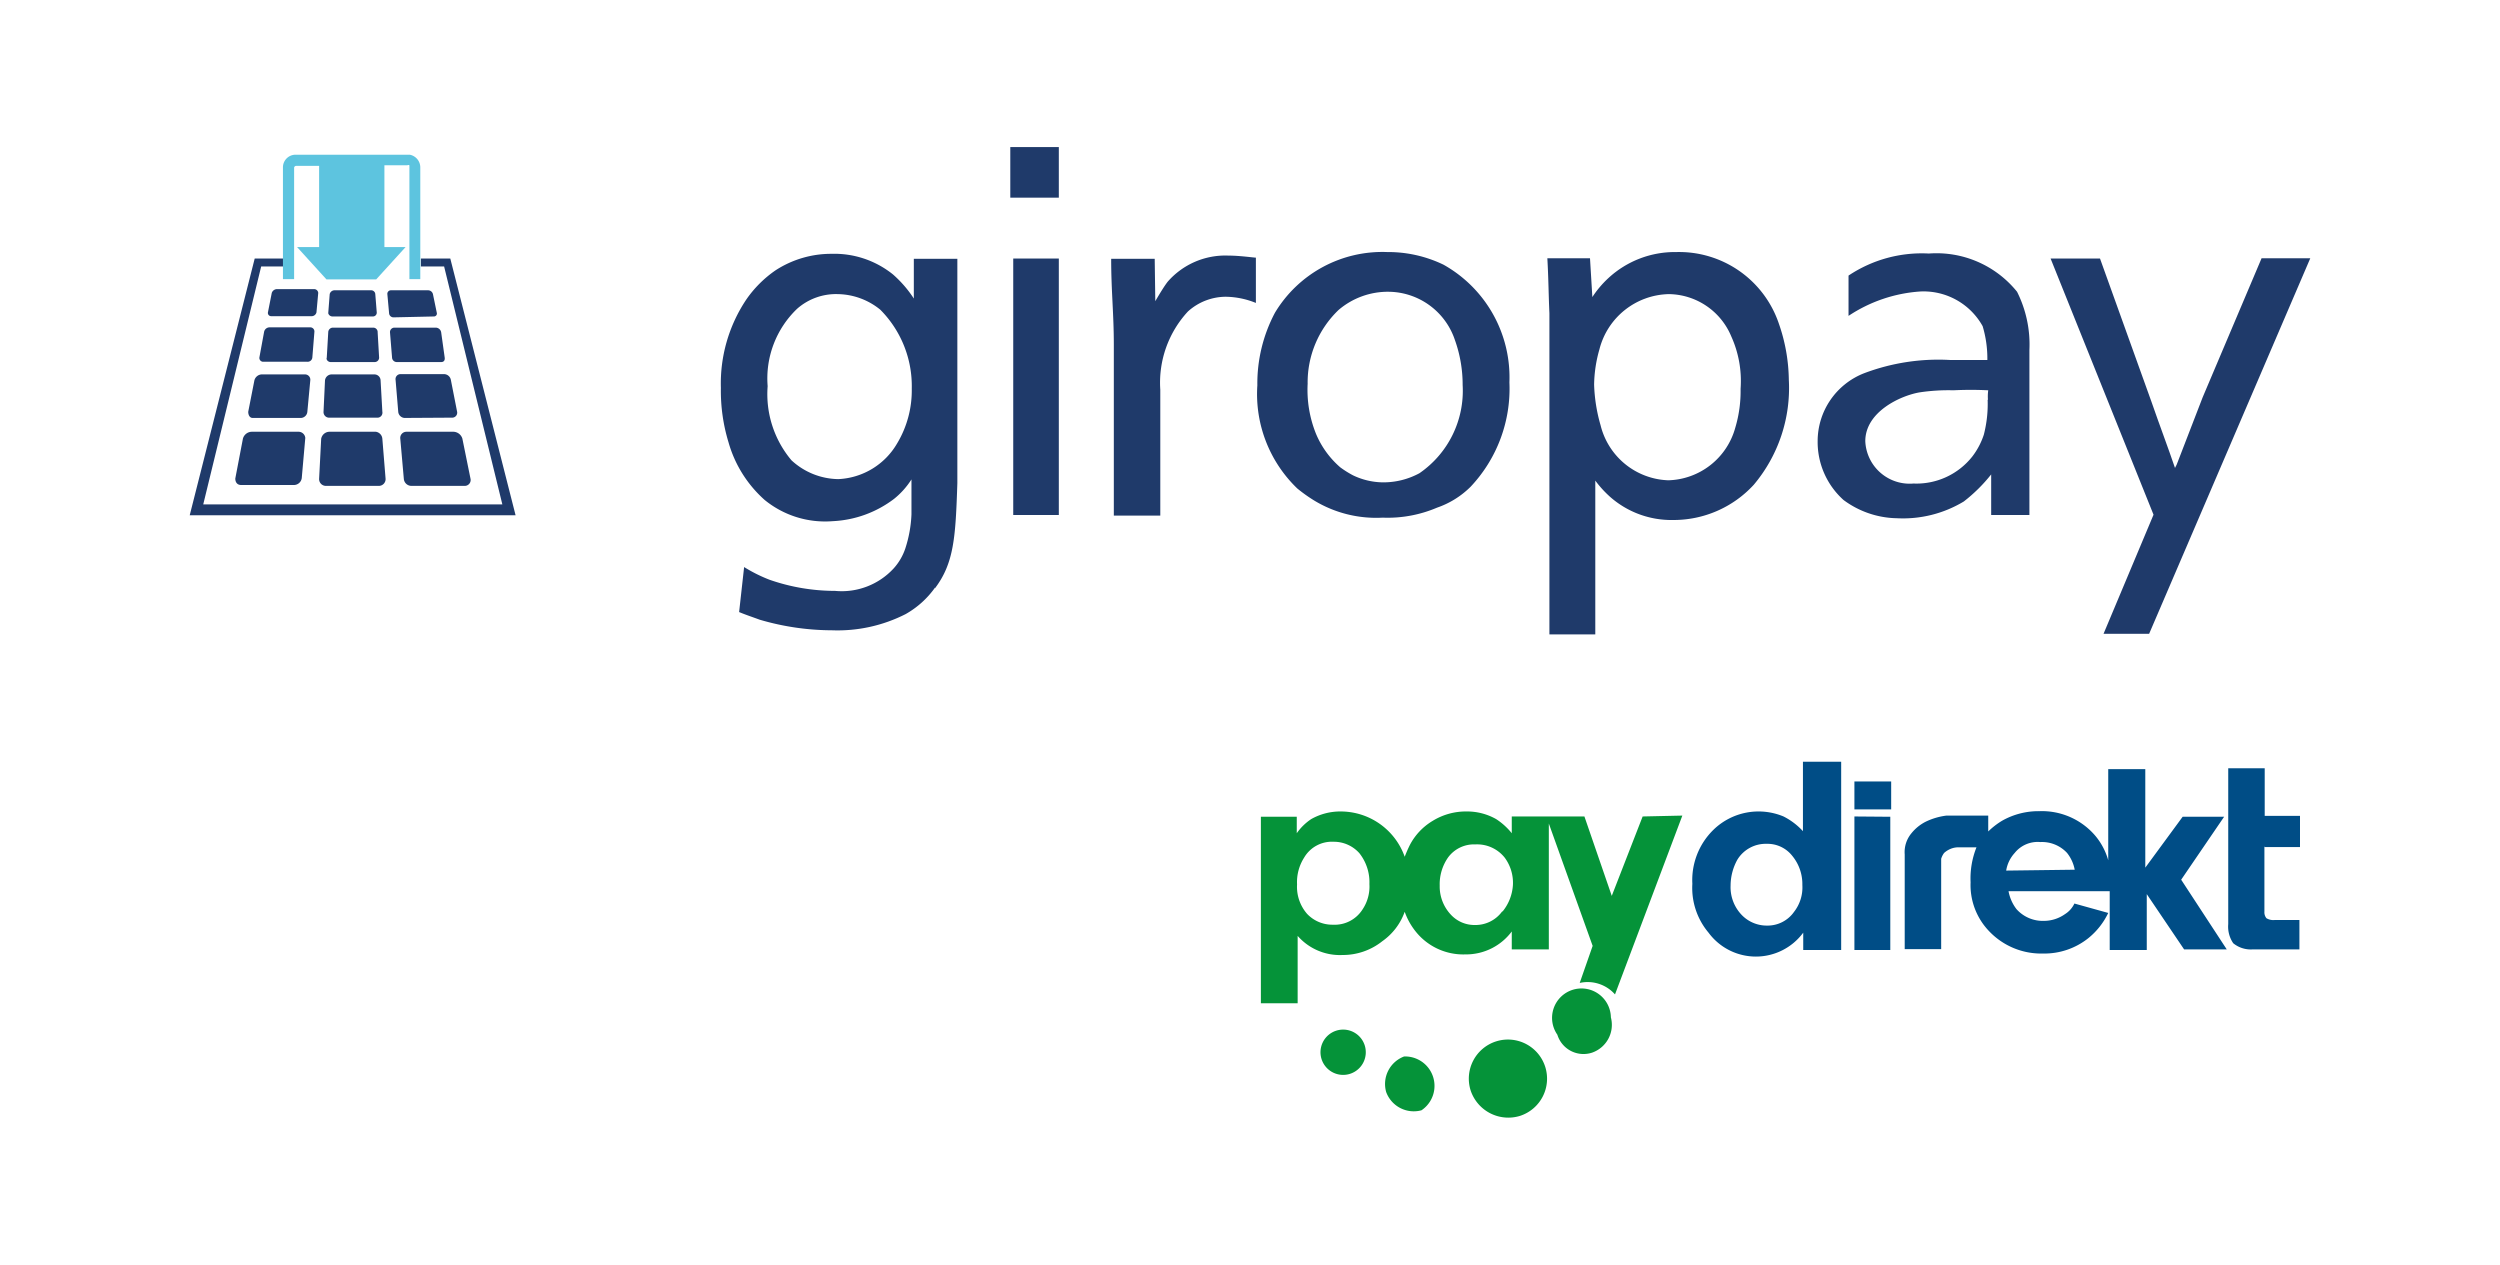
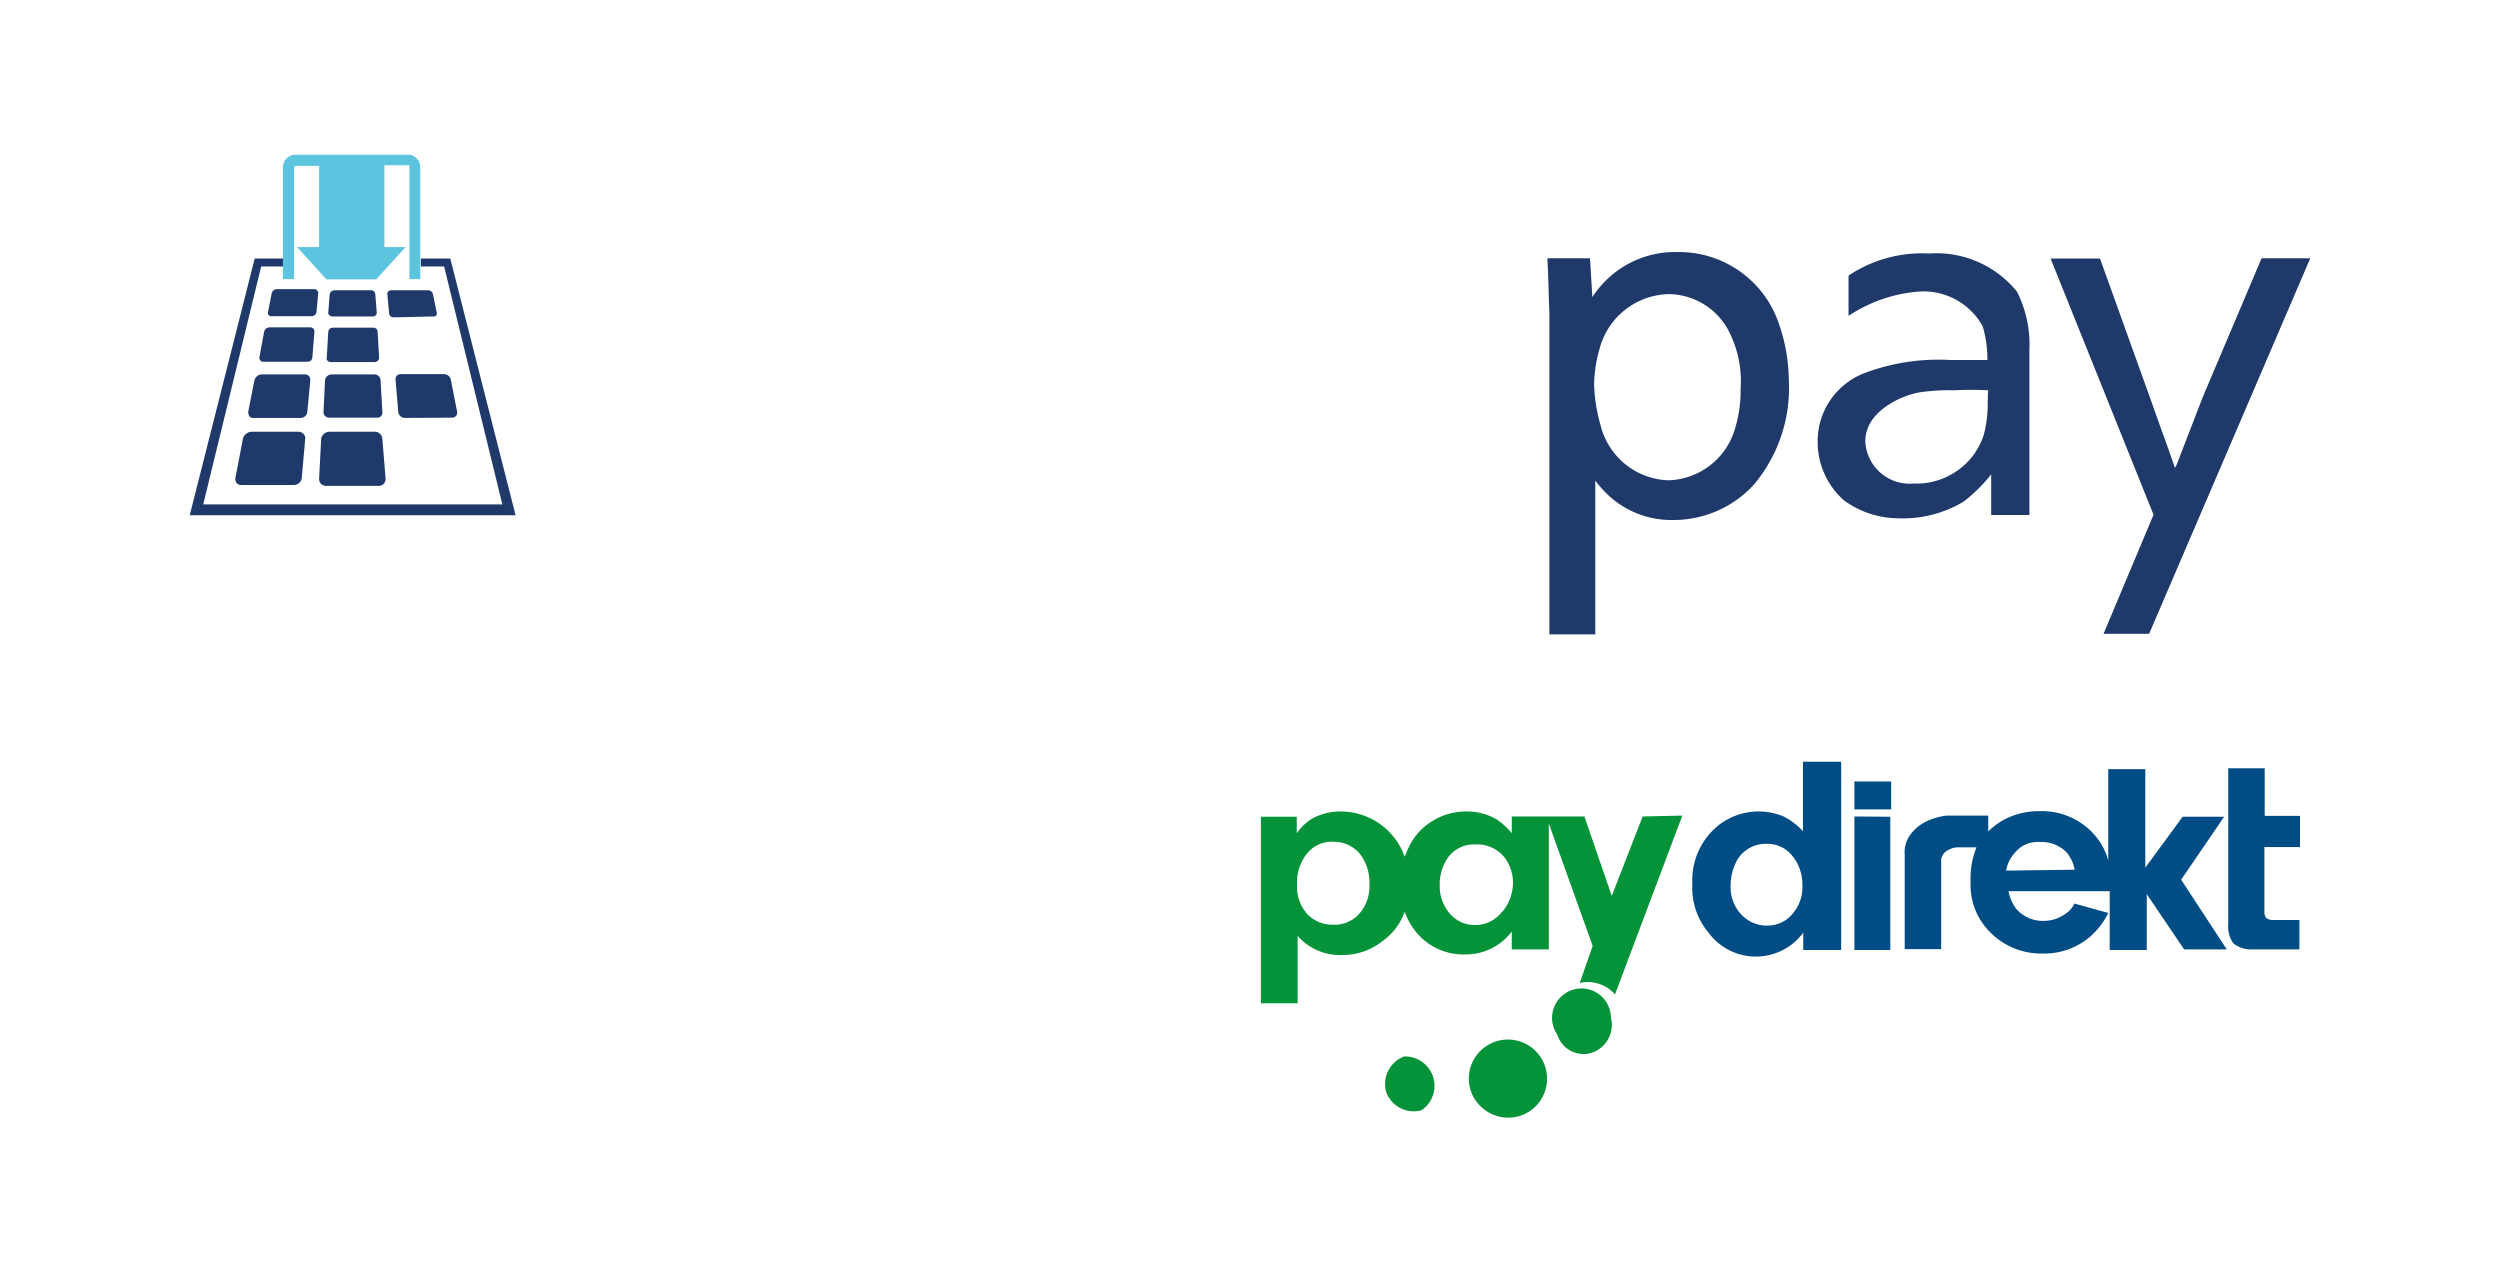
<svg xmlns="http://www.w3.org/2000/svg" id="Ebene_1" data-name="Ebene 1" viewBox="0 0 85 43">
  <g id="Ebene_2" data-name="Ebene 2">
    <rect width="85" height="43" style="fill:#fff" />
  </g>
  <polygon id="polygon79" points="15.31 8.79 14.31 8.79 14.31 9.06 15.1 9.06 17.08 17.15 6.91 17.15 8.88 9.06 9.68 9.06 9.68 8.79 8.66 8.79 6.45 17.52 17.53 17.52 15.31 8.79" style="fill:#1f3a6a" />
  <path id="path81" d="M13.93,5.26H10.05a.43.43,0,0,0-.43.43v3.8H10V5.7a.07.07,0,0,1,.07-.06h.78V8.4H10.1l1,1.1h1.69l1-1.1h-.72V5.62h.78a.07.07,0,0,1,.07,0V9.49h.37V5.7A.44.44,0,0,0,13.93,5.26Z" style="fill:#5dc4df" />
  <g id="g107">
    <path id="path83" d="M11.17,14.2h1.64A.17.17,0,0,0,13,14l-.06-1.07a.21.21,0,0,0-.21-.2H11.27a.23.23,0,0,0-.22.2L11,14A.19.19,0,0,0,11.17,14.2Z" style="fill:#1f3a6a" />
    <path id="path85" d="M10.36,12.73H8.89a.27.27,0,0,0-.24.2L8.44,14c0,.11.05.21.15.21h1.65a.23.23,0,0,0,.21-.21l.1-1.07A.18.18,0,0,0,10.36,12.73Z" style="fill:#1f3a6a" />
    <path id="path87" d="M11.24,12.31h1.5a.15.15,0,0,0,.15-.15l-.05-.86a.15.15,0,0,0-.16-.16H11.33a.16.16,0,0,0-.17.16l-.05.86C11.08,12.23,11.16,12.31,11.24,12.31Z" style="fill:#1f3a6a" />
    <path id="path89" d="M10.56,11.13H9.16a.19.19,0,0,0-.18.15l-.16.87a.13.13,0,0,0,.12.15h1.51a.16.16,0,0,0,.17-.15l.07-.87A.14.14,0,0,0,10.56,11.13Z" style="fill:#1f3a6a" />
-     <path id="path91" d="M15,12.31c.1,0,.13-.07.12-.15L15,11.3a.19.19,0,0,0-.2-.16H13.41a.15.15,0,0,0-.15.16l.07.86a.16.16,0,0,0,.16.15Z" style="fill:#1f3a6a" />
    <path id="path93" d="M11.3,10.76h1.38a.13.13,0,0,0,.13-.13L12.76,10a.14.14,0,0,0-.15-.13H11.36a.17.17,0,0,0-.15.13l-.05.65A.15.15,0,0,0,11.3,10.76Z" style="fill:#1f3a6a" />
    <path id="path95" d="M14.75,10.76a.1.1,0,0,0,.1-.13L14.72,10a.17.17,0,0,0-.16-.13H13.29a.12.12,0,0,0-.12.13l.06.66a.15.15,0,0,0,.16.13Z" style="fill:#1f3a6a" />
    <path id="path97" d="M10.69,9.83H9.41a.19.19,0,0,0-.17.13l-.13.66a.11.11,0,0,0,.11.13h1.39a.17.17,0,0,0,.15-.13l.06-.66A.14.14,0,0,0,10.69,9.83Z" style="fill:#1f3a6a" />
    <path id="path99" d="M15.39,14.2a.17.17,0,0,0,.15-.21l-.21-1.07a.24.24,0,0,0-.24-.2H13.62a.17.17,0,0,0-.17.2L13.54,14a.23.23,0,0,0,.21.21Z" style="fill:#1f3a6a" />
    <path id="path101" d="M12.78,14.68H11.19a.29.29,0,0,0-.27.24l-.07,1.36a.23.23,0,0,0,.23.24h1.81a.23.23,0,0,0,.22-.24L13,14.92A.26.26,0,0,0,12.78,14.68Z" style="fill:#1f3a6a" />
    <path id="path103" d="M10.14,14.68H8.55a.32.32,0,0,0-.29.23L8,16.27c0,.12.06.22.2.22H10a.27.27,0,0,0,.26-.24l.12-1.36A.23.23,0,0,0,10.14,14.68Z" style="fill:#1f3a6a" />
-     <path id="path105" d="M15.72,14.91a.33.33,0,0,0-.29-.23H13.82a.21.21,0,0,0-.21.24l.12,1.36a.26.26,0,0,0,.26.24H15.8a.2.2,0,0,0,.2-.23Z" style="fill:#1f3a6a" />
  </g>
  <g id="g119">
    <g id="g111">
-       <path id="path109" d="M36,8.79H34.45v8.72H36Zm-5,4.42a3.5,3.5,0,0,1-.5,1.87,2.44,2.44,0,0,1-2,1.21,2.39,2.39,0,0,1-1.59-.64,3.49,3.49,0,0,1-.81-2.52,3.28,3.28,0,0,1,1-2.63A2,2,0,0,1,28.49,10a2.34,2.34,0,0,1,1.44.53A3.68,3.68,0,0,1,31,13.21M31.79,20c.65-.86.7-1.75.76-3.57V8.8H31.07v1.35a3.94,3.94,0,0,0-.71-.82,3.18,3.18,0,0,0-2.09-.7,3.47,3.47,0,0,0-1.9.56,3.89,3.89,0,0,0-1,1,5.13,5.13,0,0,0-.86,3,6,6,0,0,0,.26,1.85A4.12,4.12,0,0,0,26,17a3.25,3.25,0,0,0,2.31.72,3.73,3.73,0,0,0,2.09-.76,2.7,2.7,0,0,0,.59-.66v1.19a4.3,4.3,0,0,1-.21,1.16,1.92,1.92,0,0,1-.39.67,2.4,2.4,0,0,1-2,.77,6.77,6.77,0,0,1-2.23-.38,5.14,5.14,0,0,1-.86-.43l-.17,1.53c.24.1.43.16.7.26a8.77,8.77,0,0,0,2.46.36,5.1,5.1,0,0,0,2.5-.55,3.08,3.08,0,0,0,1-.9M34.35,6.72H36V5H34.35Zm7.35,3.37a2.81,2.81,0,0,1,1,.21V8.76c-.07,0-.55-.07-.94-.07a2.6,2.6,0,0,0-2.06.89q-.14.18-.42.66L39.26,8.8H37.78c0,1.09.09,1.86.09,2.93,0,1.27,0,2.16,0,3.41v2.39h1.58V13.25a3.56,3.56,0,0,1,.94-2.66,1.93,1.93,0,0,1,1.34-.5m8,3a3.4,3.4,0,0,1-1.47,3A2.58,2.58,0,0,1,47,16.4,2.4,2.4,0,0,1,46,16.16a3.36,3.36,0,0,1-.43-.27,3.07,3.07,0,0,1-.83-1.15,4,4,0,0,1-.28-1.69,3.41,3.41,0,0,1,1.05-2.51,2.58,2.58,0,0,1,1.71-.62,2.4,2.4,0,0,1,2.25,1.65,4.51,4.51,0,0,1,.26,1.51M50,16.55A4.86,4.86,0,0,0,51.32,13a4.39,4.39,0,0,0-2.24-4,4.32,4.32,0,0,0-1.91-.43,4.26,4.26,0,0,0-3.82,2.06,5.13,5.13,0,0,0-.6,2.47,4.45,4.45,0,0,0,1.36,3.51,5.23,5.23,0,0,0,.56.4,4.06,4.06,0,0,0,2.34.59,4.28,4.28,0,0,0,1.85-.34A3,3,0,0,0,50,16.55" style="fill:#1f3a6a" />
-     </g>
+       </g>
    <path id="path113" d="M52.68,10.65c0,1.69,0,2.88,0,4.58,0,2.11,0,4.22,0,6.34h1.56V16.34a3.66,3.66,0,0,0,.5.55,3.15,3.15,0,0,0,2.14.79,3.7,3.7,0,0,0,2.75-1.2,5.11,5.11,0,0,0,1.19-3.57A6,6,0,0,0,60.48,11,3.58,3.58,0,0,0,57,8.57a3.33,3.33,0,0,0-2.32.89,3.43,3.43,0,0,0-.54.64l-.08-1.32H52.61C52.65,9.49,52.65,10,52.68,10.65Zm1.52,2.43a4.55,4.55,0,0,1,.18-1.2A2.49,2.49,0,0,1,56.74,10a2.33,2.33,0,0,1,2.12,1.43,3.68,3.68,0,0,1,.32,1.79A4.33,4.33,0,0,1,59,14.54a2.43,2.43,0,0,1-2.28,1.79,2.46,2.46,0,0,1-2.3-1.87A5.57,5.57,0,0,1,54.2,13.08Z" style="fill:#1f3a6a" />
    <path id="path115" d="M76.89,8.79l-2,4.72-.88,2.28-.06.12c-.22-.65-.53-1.47-.8-2.25L71.4,8.79H69.72l3.5,8.71-1.7,4.05h1.55L78.55,8.78H76.89Z" style="fill:#1f3a6a" />
    <path id="path117" d="M68.58,9.92a3.52,3.52,0,0,0-3-1.3,4.48,4.48,0,0,0-2.73.75v1.37a5,5,0,0,1,2.45-.83,2.3,2.3,0,0,1,2.11,1.18,3.85,3.85,0,0,1,.16,1.15c-.4,0-.83,0-1.26,0a7.13,7.13,0,0,0-2.93.45A2.48,2.48,0,0,0,61.8,15a2.65,2.65,0,0,0,.88,2,3.13,3.13,0,0,0,1.81.62,4,4,0,0,0,2.28-.57,5.39,5.39,0,0,0,.93-.92v1.38H69V11.9A4,4,0,0,0,68.58,9.92Zm-1,3.67a4.19,4.19,0,0,1-.13,1.19,2.49,2.49,0,0,1-.39.74,2.42,2.42,0,0,1-2,.92A1.51,1.51,0,0,1,63.42,15c0-1,1.2-1.55,1.85-1.66a6.63,6.63,0,0,1,1.15-.07,11.77,11.77,0,0,1,1.18,0A1.55,1.55,0,0,0,67.59,13.59Z" style="fill:#1f3a6a" />
  </g>
  <path id="path121" d="M50,37.07a1.33,1.33,0,1,1,1.68.87A1.35,1.35,0,0,1,50,37.07Z" style="fill:#059339" />
  <path id="path123" d="M47.13,37.13a1,1,0,0,1,.61-1.21,1,1,0,0,1,.59,1.83A1,1,0,0,1,47.13,37.13Z" style="fill:#059339" />
-   <path id="path125" d="M44.93,36a.77.77,0,1,1,1,.5A.77.77,0,0,1,44.93,36Z" style="fill:#059339" />
  <path id="path127" d="M64.3,26.57v.95H63.05v-.95Zm-3-.67v2.36a2.3,2.3,0,0,0-.66-.5,2.2,2.2,0,0,0-2.38.45,2.39,2.39,0,0,0-.72,1.84,2.36,2.36,0,0,0,.55,1.66,2,2,0,0,0,3.22,0v.59H62.6V25.9ZM61,31a1.1,1.1,0,0,1-.92.47,1.18,1.18,0,0,1-.86-.36,1.36,1.36,0,0,1-.38-1,1.83,1.83,0,0,1,.23-.88,1.13,1.13,0,0,1,1-.54,1.07,1.07,0,0,1,.86.4,1.51,1.51,0,0,1,.35,1A1.35,1.35,0,0,1,61,31Zm3.27-3.23V32.3H63.05V27.76Zm12.72,1V31a.31.31,0,0,0,.07.22.45.45,0,0,0,.28.06h.84v1H76.58a.94.94,0,0,1-.65-.21,1,1,0,0,1-.17-.65v-5.3H77v1.62h1.2V28.8H77Zm-1.37-1H74.21L72.94,29.5V26.15H71.68v3.1a2.24,2.24,0,0,0-.42-.81,2.38,2.38,0,0,0-1.92-.86,2.51,2.51,0,0,0-1.26.32,2.55,2.55,0,0,0-.48.37v-.54H66.18a2.26,2.26,0,0,0-.71.21,1.48,1.48,0,0,0-.48.39,1,1,0,0,0-.23.72v3.22H66V29.2a.62.62,0,0,1,.1-.2.77.77,0,0,1,.2-.13.7.7,0,0,1,.33-.06h.57A2.85,2.85,0,0,0,67,30a2.26,2.26,0,0,0,.62,1.65,2.44,2.44,0,0,0,1.85.77A2.39,2.39,0,0,0,71,31.9a2.47,2.47,0,0,0,.68-.86l-1.15-.32a.86.86,0,0,1-.32.36,1.25,1.25,0,0,1-.72.23,1.2,1.2,0,0,1-.93-.4,1.42,1.42,0,0,1-.27-.61h3.44v2h1.26V30.4l1.27,1.88h1.45l-1.55-2.37Zm-7.41,1.83A1.16,1.16,0,0,1,68.5,29a1,1,0,0,1,.87-.37,1.16,1.16,0,0,1,.91.37,1.3,1.3,0,0,1,.26.57Z" style="fill:#004d86" />
  <path id="path129" d="M55.85,27.76l-1.05,2.7-.93-2.7H51.4v.57a2.25,2.25,0,0,0-.53-.48,2,2,0,0,0-1-.26,2.15,2.15,0,0,0-1.16.32,2.07,2.07,0,0,0-.78.83c-.06.12-.12.26-.17.39a2.31,2.31,0,0,0-2.18-1.54,2,2,0,0,0-1,.26,1.84,1.84,0,0,0-.49.48v-.56H42.87v6.34h1.25V31.82a1.91,1.91,0,0,0,1.53.65A2.15,2.15,0,0,0,47,32a2.07,2.07,0,0,0,.76-1,2.28,2.28,0,0,0,.38.68,2.07,2.07,0,0,0,1.68.77,1.94,1.94,0,0,0,1.58-.78v.61h1.26V28l1.49,4.16-.44,1.26a1.24,1.24,0,0,1,1.2.39l2.29-6.08Zm-9.53,3.17a1.12,1.12,0,0,1-1,.51,1.18,1.18,0,0,1-.88-.37,1.4,1.4,0,0,1-.34-1,1.55,1.55,0,0,1,.24-.91,1.09,1.09,0,0,1,1-.54,1.16,1.16,0,0,1,.88.39,1.59,1.59,0,0,1,.34,1.05A1.4,1.4,0,0,1,46.32,30.93Zm4.76.05a1.12,1.12,0,0,1-.93.47,1.09,1.09,0,0,1-.81-.34,1.4,1.4,0,0,1-.39-1,1.59,1.59,0,0,1,.28-.95,1.09,1.09,0,0,1,.93-.45,1.2,1.2,0,0,1,1,.45,1.44,1.44,0,0,1,.28.92A1.58,1.58,0,0,1,51.08,31Zm3.05,4.81a1,1,0,0,0,.64-1.2,1,1,0,1,0-1.82.59A.93.93,0,0,0,54.13,35.79Z" style="fill:#059339" />
</svg>